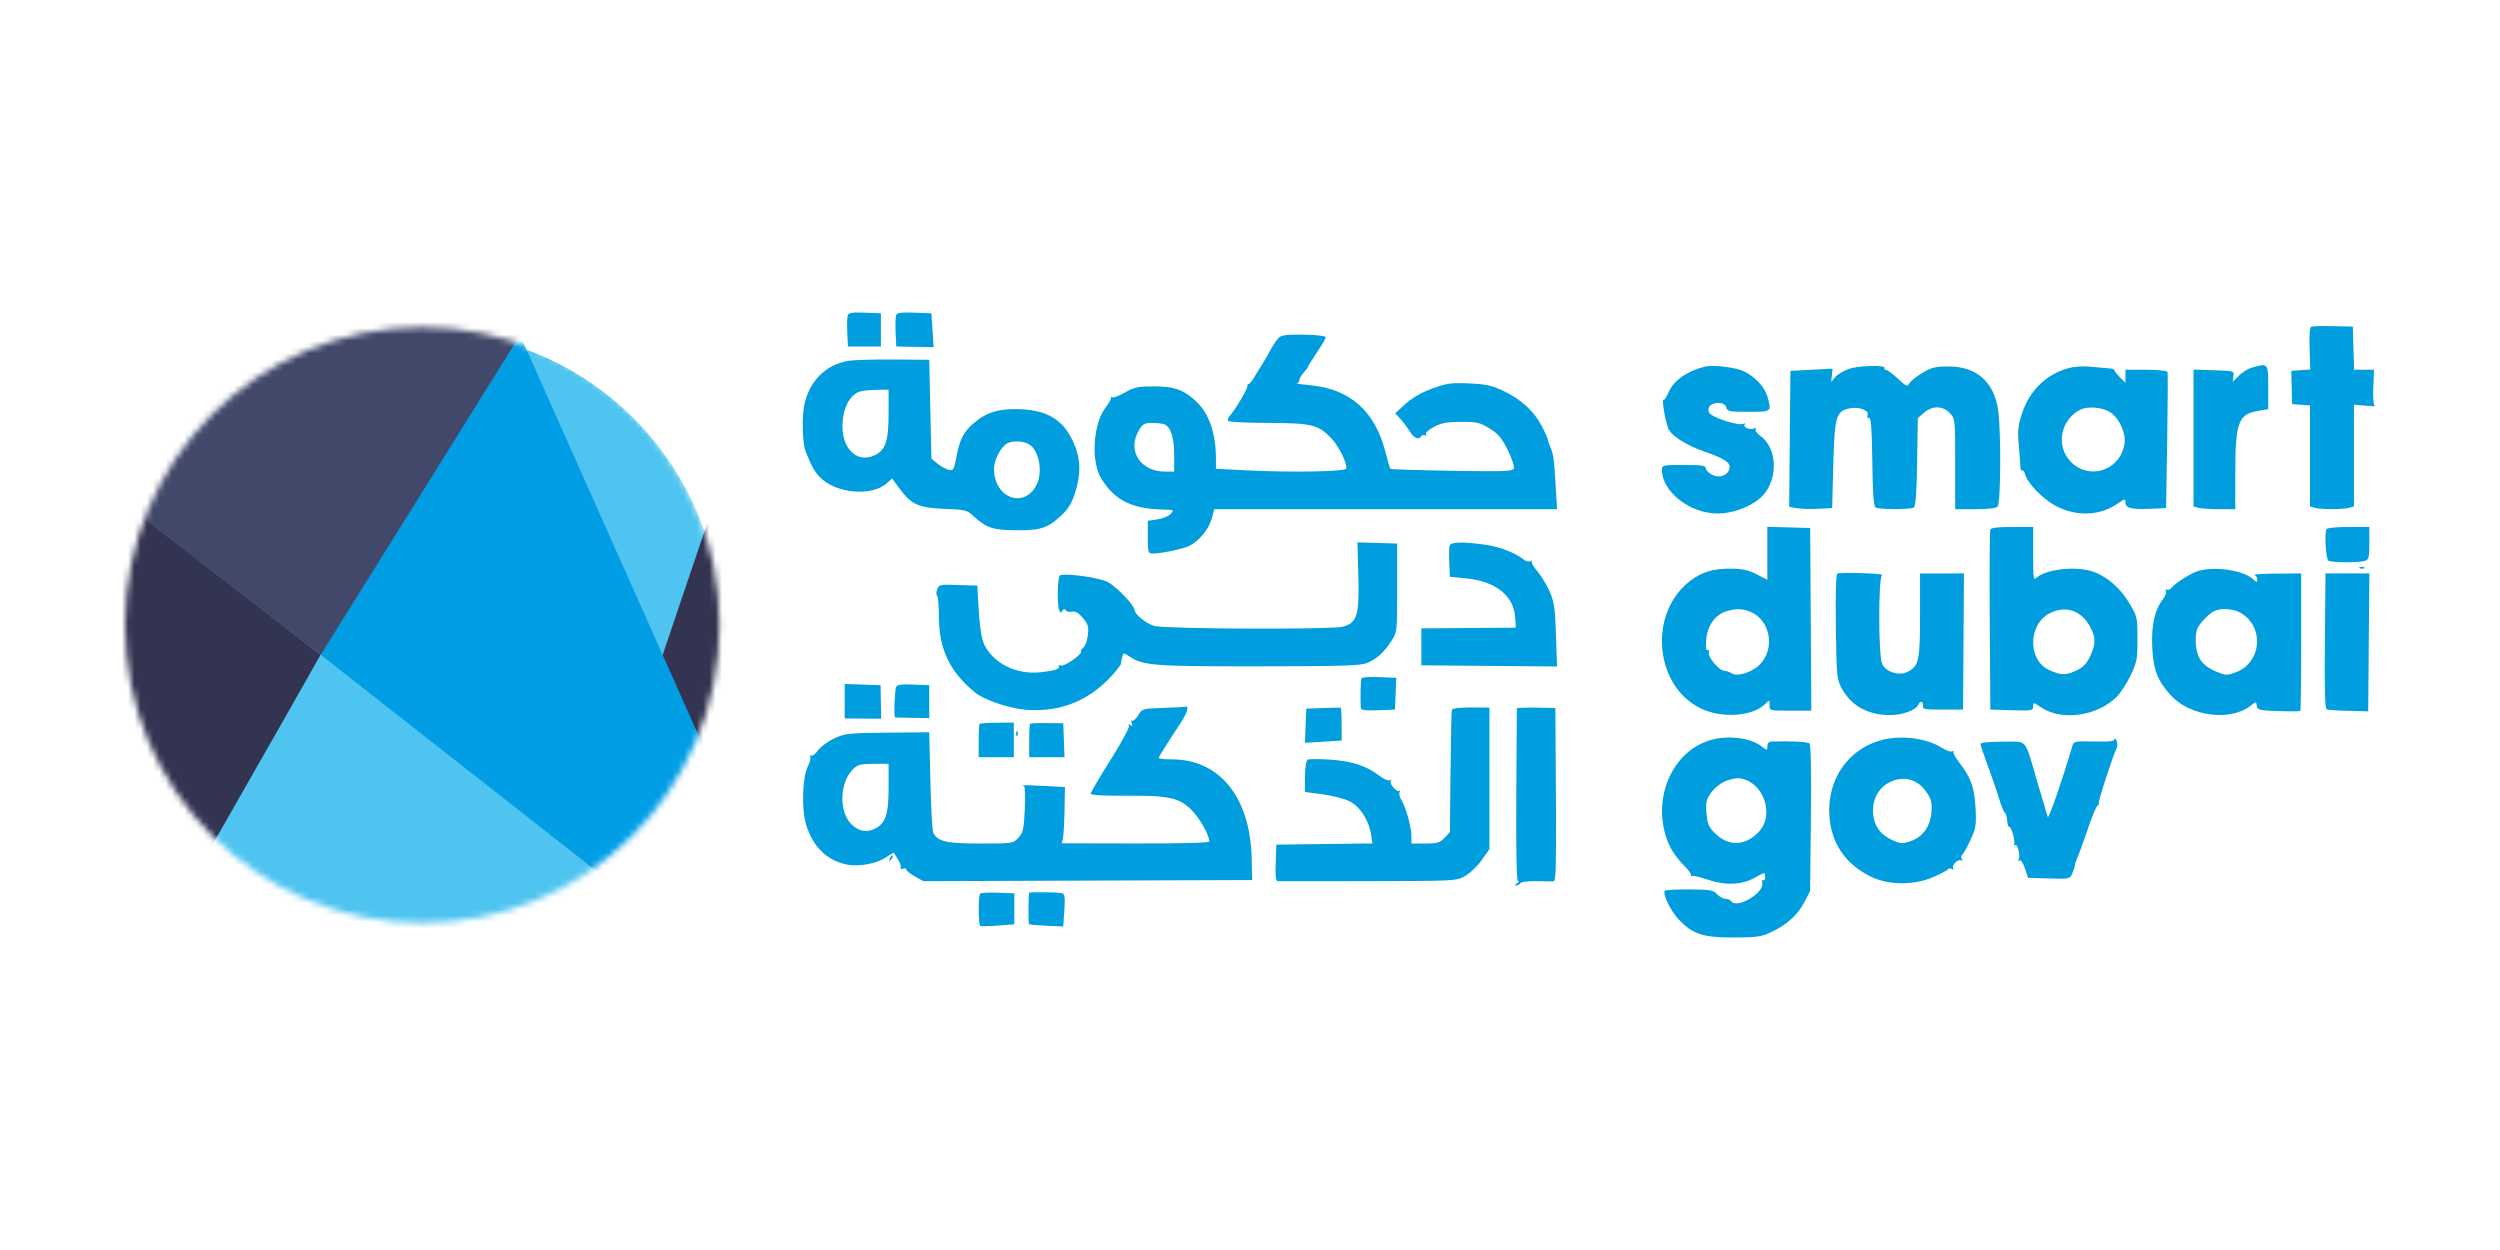
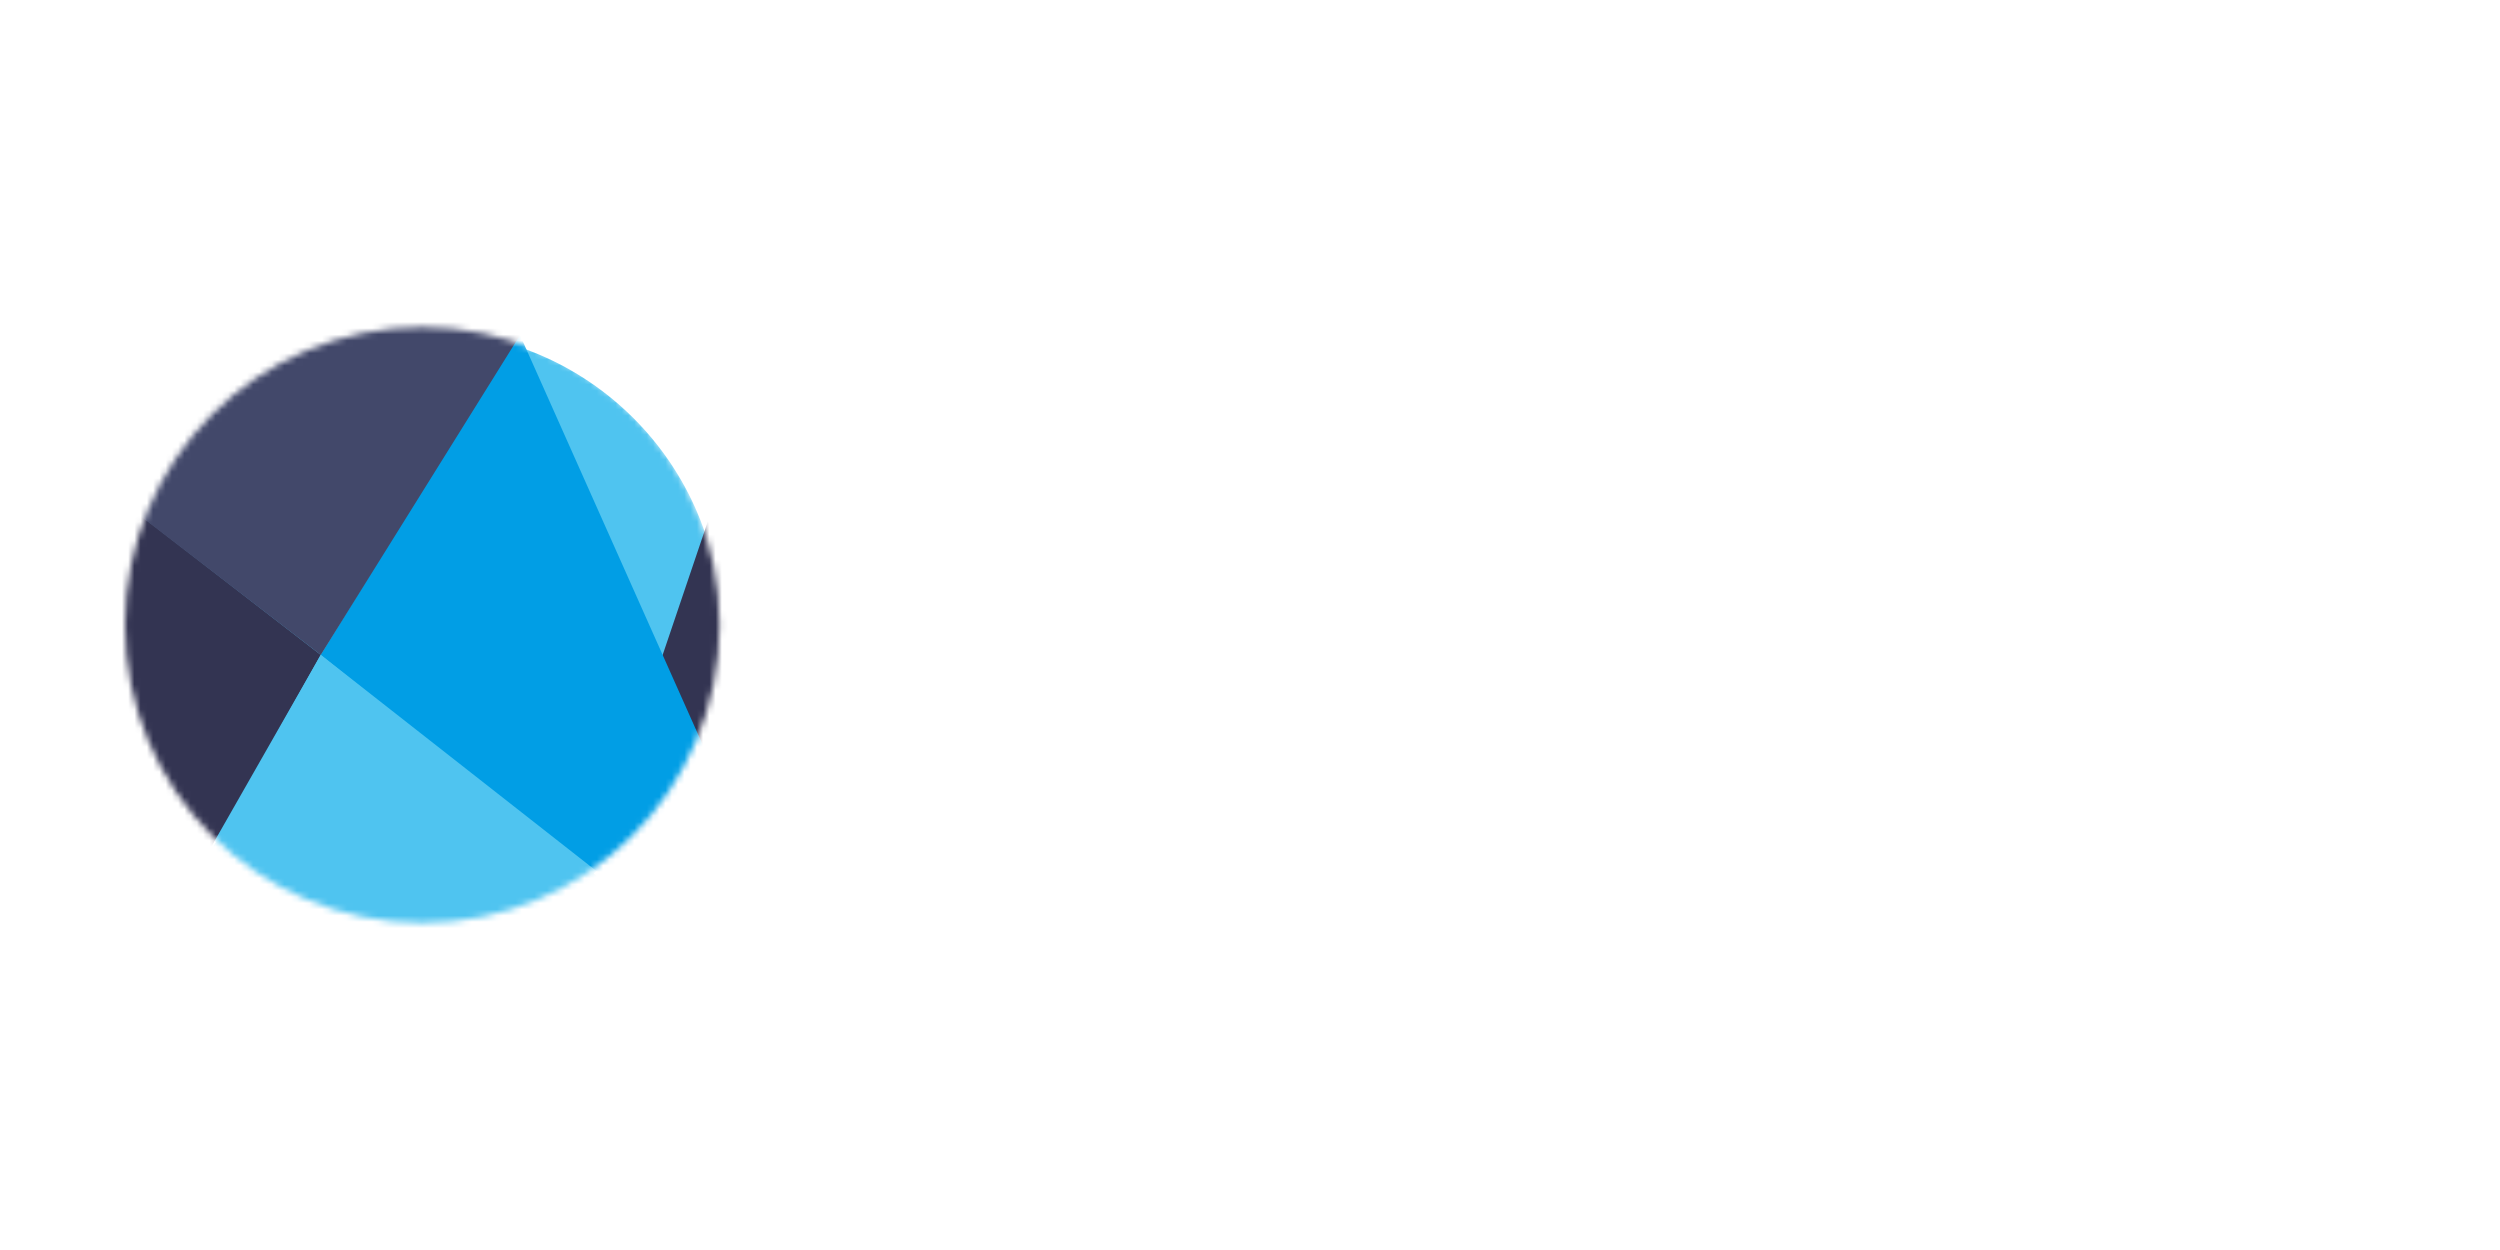
<svg xmlns="http://www.w3.org/2000/svg" width="400" height="200" viewBox="0 0 400 200" fill="none">
  <mask id="mask0_13_4610" style="mask-type:alpha" maskUnits="userSpaceOnUse" x="20" y="52" width="96" height="96">
    <ellipse cx="67.559" cy="100" rx="47.559" ry="47.66" fill="#4FC4F0" />
  </mask>
  <g mask="url(#mask0_13_4610)">
    <ellipse cx="67.79" cy="100.667" rx="47.559" ry="47.66" fill="#4FC4F0" />
    <path d="M105.758 105.577L113.251 83.427L127.537 103.533L113.946 123.674L105.758 105.577Z" fill="#333452" />
    <path d="M51.32 104.779L98.77 141.988L115.94 127.026L83.021 53.209L51.32 104.779Z" fill="#019EE5" />
    <path d="M51.321 104.78L33.556 135.926L31.331 142.193L17.599 117.116V78.69L51.321 104.78Z" fill="#333452" />
    <path d="M19.393 80.22L51.319 104.788L83.674 52.874L80.314 46.131L50.222 42.083L19.393 80.22Z" fill="#42486A" />
    <path d="M51.306 104.781L31.863 139.497L79.878 157.951L96.787 141.188L51.306 104.781Z" fill="#4FC4F0" />
  </g>
-   <path fill-rule="evenodd" clip-rule="evenodd" d="M135.649 50.417C135.545 50.69 135.508 51.932 135.566 53.178L135.672 55.443H138.308H140.945V52.786V50.13L138.391 50.026C136.455 49.947 135.792 50.041 135.649 50.417ZM143.382 50.418C143.278 50.69 143.241 51.932 143.299 53.178L143.405 55.443L146.393 55.497L149.381 55.551L149.205 52.841L149.029 50.13L146.3 50.026C144.215 49.947 143.526 50.04 143.382 50.418ZM369.773 52.276C369.563 52.368 369.466 53.774 369.533 55.775L369.645 59.119L368.127 59.229L366.61 59.339L366.671 61.996L366.731 64.653L368.164 64.761L369.598 64.87V72.956V81.041L370.388 81.254C371.41 81.53 374.816 81.53 375.837 81.254L376.628 81.041V72.89V64.74L378.473 64.911C379.488 65.005 380.16 65.025 379.967 64.957C379.759 64.883 379.662 63.674 379.73 61.997L379.845 59.162H378.249H376.653L376.552 55.709L376.452 52.255L373.288 52.188C371.548 52.151 369.967 52.191 369.773 52.276ZM204.581 54.062C204.271 54.375 203.703 55.212 203.321 55.923C202.939 56.633 202.43 57.523 202.19 57.899C201.951 58.276 201.342 59.268 200.838 60.104C200.333 60.94 199.845 61.548 199.754 61.455C199.662 61.363 199.587 61.511 199.587 61.785C199.587 62.293 197.559 65.693 196.75 66.541C196.502 66.8 196.39 67.159 196.5 67.338C196.609 67.517 199.498 67.667 202.918 67.671C209.884 67.68 210.968 67.948 213.069 70.188C214.252 71.449 215.626 74.287 215.39 74.982C215.223 75.472 206.347 75.615 199.206 75.242L194.549 74.999V73.327C194.549 69.495 193.501 66.329 191.611 64.449C189.566 62.415 188.023 61.828 184.707 61.823C182.095 61.819 181.504 61.941 180.011 62.79C179.071 63.324 178.158 63.671 177.981 63.56C177.804 63.45 177.702 63.491 177.755 63.652C177.807 63.813 177.411 64.522 176.875 65.23C174.867 67.879 174.526 73.873 176.228 76.611C178.384 80.079 181.095 81.415 186.213 81.532C187.819 81.569 187.869 81.6 187.315 82.217C186.996 82.572 186.041 82.968 185.194 83.096L183.652 83.329V85.945C183.652 88.445 183.689 88.561 184.466 88.561C185.854 88.561 189.392 87.811 190.345 87.314C191.897 86.506 193.4 84.676 193.854 83.043L194.289 81.477H221.71H249.131L248.903 77.67C248.64 73.285 248.572 72.802 248.027 71.448C247.807 70.9 247.626 70.34 247.626 70.205C247.626 70.07 247.211 69.164 246.704 68.192C245.466 65.816 243.358 63.877 240.596 62.571C238.691 61.67 237.768 61.467 235.047 61.346C232.157 61.218 231.481 61.313 229.15 62.169C227.415 62.807 225.958 63.647 224.877 64.633L223.237 66.13L224.031 66.985C224.467 67.456 225.143 68.358 225.533 68.992C226.241 70.142 227.002 70.462 227.418 69.783C227.54 69.585 227.811 69.53 228.02 69.66C228.243 69.799 228.301 69.734 228.159 69.503C228.014 69.265 228.519 68.787 229.423 68.306C230.621 67.67 231.511 67.504 233.767 67.496C236.321 67.487 236.779 67.594 238.337 68.561C239.742 69.432 240.291 70.086 241.246 72.022C241.893 73.335 242.331 74.65 242.219 74.944C242.042 75.41 240.743 75.46 232.318 75.326C226.985 75.241 222.554 75.103 222.47 75.019C222.387 74.936 222.017 73.684 221.647 72.239C219.996 65.791 216.01 62.253 209.708 61.645C208.234 61.503 207.225 61.364 207.467 61.337C207.708 61.31 207.906 61.078 207.906 60.823C207.906 60.567 208.222 60.016 208.609 59.598C208.996 59.18 209.312 58.75 209.312 58.642C209.312 58.534 209.945 57.512 210.718 56.37C211.491 55.228 212.124 54.139 212.124 53.949C212.124 53.752 210.628 53.58 208.635 53.548C205.846 53.504 205.033 53.607 204.581 54.062ZM135.848 57.718C132.109 58.288 129.39 61.041 128.648 65.007C128.286 66.944 128.422 71.05 128.887 72.206C129.867 74.642 130.257 75.35 131.138 76.293C133.652 78.988 139.587 79.511 141.977 77.248L142.721 76.543L143.942 78.197C145.815 80.735 146.983 81.258 151.129 81.415C154.41 81.538 154.726 81.615 155.708 82.535C157.765 84.463 158.921 84.842 162.738 84.842C166.685 84.842 167.737 84.467 170.048 82.236C171.03 81.287 171.572 80.32 172.099 78.571C173.029 75.486 172.871 73.06 171.565 70.371C169.907 66.955 167.21 65.484 162.55 65.455C159.656 65.436 157.88 66 155.995 67.536C154.226 68.977 153.549 70.255 153.019 73.153C152.659 75.125 152.544 75.324 151.847 75.189C151.421 75.108 150.614 74.671 150.051 74.22L149.029 73.399L148.853 65.484L148.678 57.568L143.054 57.523C139.96 57.498 136.718 57.586 135.848 57.718ZM272.758 58.67C269.894 59.393 267.818 60.859 266.977 62.75C266.643 63.502 266.299 64.047 266.213 63.961C265.757 63.501 266.538 68.036 267.051 68.824C267.786 69.955 270.034 71.323 272.641 72.227C275.866 73.346 276.858 73.981 276.735 74.848C276.565 76.034 275.149 76.591 273.925 75.954C273.38 75.67 272.934 75.203 272.934 74.915C272.934 74.49 272.282 74.393 269.419 74.393C266.006 74.393 265.904 74.416 265.912 75.19C265.946 78.711 270.397 82.177 274.867 82.164C277.089 82.157 279.725 81.233 281.44 79.861C284.499 77.412 284.628 71.874 281.674 69.754C281.116 69.354 280.764 68.854 280.893 68.644C281.033 68.416 280.962 68.365 280.718 68.517C280.143 68.875 278.85 68.401 279.135 67.937C279.273 67.711 279.206 67.656 278.972 67.801C278.517 68.085 276.119 67.505 274.41 66.697C273.555 66.293 273.277 65.951 273.356 65.401C273.51 64.306 275.92 64.107 276.195 65.165C276.368 65.835 276.65 65.892 279.755 65.892C283.494 65.892 283.484 65.9 282.783 63.437C282.361 61.952 280.931 60.388 279.159 59.469C277.842 58.787 274.131 58.324 272.758 58.67ZM295.812 59.028C294.958 59.333 293.974 59.926 293.624 60.346L292.989 61.11L293.1 60.048L293.21 58.985L289.839 59.162L286.467 59.339L286.367 70.213L286.267 81.086L287.421 81.303C288.056 81.422 289.604 81.47 290.861 81.41L293.146 81.3L293.324 74.393C293.527 66.559 293.767 65.752 296.019 65.326C297.498 65.046 299.102 65.678 298.817 66.427C298.704 66.724 298.802 66.91 299.046 66.862C299.366 66.799 299.496 68.535 299.568 73.846C299.637 78.957 299.783 80.99 300.095 81.19C300.649 81.545 305.666 81.552 306.217 81.199C306.511 81.011 306.668 78.841 306.744 73.912L306.854 66.892L307.84 66.038C309.179 64.878 310.863 64.903 311.978 66.097C312.822 67.003 312.83 67.076 312.83 74.243V81.476L316.011 81.477C318.017 81.477 319.348 81.32 319.614 81.052C320.131 80.531 320.19 69.016 319.694 65.555C319.056 61.11 316.221 58.631 311.775 58.631C309.712 58.631 309.044 58.791 307.635 59.626C306.711 60.173 305.77 60.92 305.543 61.287C305.155 61.912 305.037 61.867 303.627 60.558C302.801 59.79 301.954 59.162 301.744 59.162C301.536 59.162 301.436 59.043 301.525 58.897C301.842 58.372 297.359 58.475 295.812 59.028ZM330.915 58.915C327.34 59.934 324.733 62.489 323.52 66.163C322.886 68.082 322.8 68.906 322.999 71.161C323.131 72.647 323.246 74.22 323.256 74.656C323.266 75.094 323.398 75.374 323.551 75.279C323.702 75.184 323.919 75.477 324.032 75.93C324.368 77.279 326.88 79.862 328.885 80.922C332.223 82.686 335.932 82.558 338.824 80.581C340.006 79.773 340.071 79.764 340.071 80.419C340.071 81.309 341.022 81.541 344.121 81.407L346.574 81.3L346.75 70.583C346.846 64.688 346.873 59.707 346.809 59.514C346.742 59.315 345.258 59.162 343.381 59.162H340.071V60.209V61.255L339.192 60.37C338.709 59.883 338.314 59.372 338.314 59.235C338.314 59.097 337.958 58.966 337.523 58.943C337.088 58.92 335.783 58.802 334.623 58.68C333.305 58.542 331.914 58.631 330.915 58.915ZM360.246 58.837C359.646 59.012 358.72 59.594 358.188 60.13L357.222 61.103L357.347 60.221C357.47 59.342 357.46 59.339 354.219 59.237L350.968 59.136V70.088V81.041L351.759 81.254C352.194 81.371 353.697 81.47 355.098 81.472L357.646 81.477V76.004C357.646 67.481 358.095 66.258 361.425 65.718L362.919 65.476V61.965C362.919 58.057 362.918 58.056 360.246 58.837ZM137.43 62.693C135.808 63.381 134.793 65.523 134.793 68.258C134.793 71.945 137.256 74.136 139.947 72.844C141.7 72.001 142.175 70.559 142.175 66.081V62.35L140.154 62.372C139.042 62.385 137.816 62.529 137.43 62.693ZM333.029 65.474C330.194 66.741 329.015 70.307 330.579 72.891C333.071 77.01 339.013 75.894 339.898 71.141C340.226 69.378 339.092 66.853 337.547 65.903C336.395 65.195 334.134 64.981 333.029 65.474ZM182.242 68.814C180.291 72.039 182.417 75.454 186.376 75.455L187.87 75.456V72.782C187.87 69.992 187.314 68.286 186.273 67.883C185.96 67.762 185.082 67.663 184.321 67.663C183.139 67.663 182.838 67.83 182.242 68.814ZM161.194 70.927C160.105 71.516 159.047 73.533 159.047 75.019C159.047 79.719 163.908 81.502 165.877 77.524C166.818 75.622 166.322 72.439 164.898 71.249C164.111 70.59 162.135 70.419 161.194 70.927ZM282.776 88.532V92.778L281.092 91.898C279.841 91.244 278.825 91.009 277.138 90.985C274.159 90.942 272.332 91.479 270.4 92.965C263.661 98.15 264.695 109.832 272.207 113.391C275.544 114.971 280.478 114.609 282.433 112.64C283.125 111.942 283.128 111.943 283.128 112.825C283.128 113.707 283.139 113.71 286.471 113.71H289.814L289.722 99.099L289.63 84.488L286.203 84.387L282.776 84.285V88.532ZM318.439 84.754C318.346 84.998 318.311 91.573 318.362 99.366L318.454 113.533L321.881 113.635C325.111 113.73 325.308 113.695 325.308 113.025C325.308 112.343 325.358 112.349 326.574 113.18C329.82 115.4 335.605 114.586 338.689 111.475C339.305 110.854 340.303 109.309 340.907 108.043C341.913 105.931 342.004 105.447 341.996 102.199C341.987 98.722 341.962 98.615 340.636 96.415C339.153 93.957 336.916 92.079 334.64 91.384C331.958 90.565 327.393 91.087 325.923 92.38C325.341 92.892 325.308 92.687 325.308 88.616V84.311H321.958C319.599 84.311 318.557 84.442 318.439 84.754ZM372.243 84.65C371.886 85.232 372.139 89.434 372.548 89.707C373.016 90.02 377.186 90.055 378.297 89.755C379.027 89.558 379.088 89.339 379.088 86.926V84.311H375.77C373.944 84.311 372.358 84.463 372.243 84.65ZM217.331 92.045C217.504 98.479 217.15 99.65 214.838 100.277C213.092 100.751 186.546 100.645 184.707 100.157C183.45 99.823 181.545 98.294 181.541 97.616C181.537 96.867 178.622 93.833 177.21 93.107C175.882 92.424 170.654 91.688 169.615 92.037C169.209 92.173 169.09 96.609 169.465 97.595C169.646 98.07 169.754 98.093 170.019 97.712C170.242 97.393 170.401 97.366 170.51 97.631C170.598 97.846 171.036 97.952 171.481 97.866C172.075 97.752 172.551 98.021 173.264 98.875C174.099 99.875 174.212 100.266 174.059 101.629C173.962 102.503 173.631 103.403 173.324 103.629C173.017 103.855 172.851 104.124 172.953 104.227C173.304 104.581 170.293 106.701 169.743 106.488C169.447 106.374 169.29 106.421 169.396 106.593C169.662 107.027 168.765 107.321 166.433 107.567C162.657 107.965 159.019 106.184 157.515 103.2C156.991 102.161 156.687 99.921 156.466 95.469L156.379 93.698L153.313 93.595C150.396 93.498 150.232 93.532 149.946 94.304C149.78 94.75 149.772 95.197 149.928 95.297C150.083 95.398 150.217 96.919 150.225 98.679C150.25 103.919 151.971 107.505 156.06 110.839C157.424 111.952 161.413 113.318 163.971 113.548C169.836 114.077 174.809 111.938 178.642 107.238C179.076 106.705 179.403 106.23 179.369 106.182C179.334 106.134 179.405 105.712 179.527 105.244C179.745 104.404 179.759 104.402 180.706 105.027C182.948 106.508 184.479 106.625 201.359 106.612C214.919 106.601 217.687 106.514 218.754 106.064C220.31 105.409 221.412 104.409 222.623 102.553C223.544 101.142 223.548 101.107 223.548 94.052V86.968L220.368 86.867L217.188 86.766L217.331 92.045ZM231.955 87.27C231.854 87.535 231.82 88.77 231.878 90.016L231.984 92.281L234.605 92.544C239.347 93.02 242.223 95.332 242.433 98.834L242.529 100.428L234.972 100.483L227.414 100.538V103.494V106.449L238.267 106.543L249.121 106.636L248.954 101.584C248.808 97.162 248.677 96.285 247.905 94.564C247.42 93.482 246.529 92.031 245.926 91.338C245.323 90.646 244.945 89.952 245.086 89.796C245.226 89.639 245.133 89.632 244.88 89.779C244.624 89.928 244.154 89.827 243.825 89.552C242.552 88.487 239.958 87.487 237.608 87.153C234.105 86.657 232.173 86.697 231.955 87.27ZM377.616 90.929C377.87 91.031 378.173 91.018 378.29 90.901C378.407 90.783 378.199 90.7 377.829 90.715C377.419 90.732 377.336 90.816 377.616 90.929ZM351.654 91.376C350.53 91.72 348.122 93.239 347.496 94C347.235 94.316 346.857 94.473 346.656 94.347C346.442 94.214 346.395 94.291 346.542 94.532C346.682 94.758 346.478 95.35 346.091 95.846C344.755 97.558 344.196 100.051 344.36 103.564C344.529 107.206 345.2 108.922 347.38 111.297C350.444 114.634 356.885 115.453 360.107 112.915C360.981 112.227 360.986 112.227 361.095 112.943C361.195 113.599 361.5 113.673 364.553 113.775C366.395 113.837 367.967 113.821 368.047 113.74C368.126 113.659 368.192 108.678 368.192 102.671V91.749L364.237 91.777C362.062 91.793 360.481 91.886 360.722 91.984C360.964 92.082 361.161 92.413 361.161 92.719C361.161 93.219 361.098 93.218 360.533 92.703C358.91 91.223 354.371 90.545 351.654 91.376ZM293.964 91.785C293.757 91.915 293.669 95.218 293.737 100.286C293.842 108.054 293.897 108.667 294.629 110.045C296.154 112.919 298.835 114.419 302.448 114.419C304.362 114.419 306.612 113.59 306.924 112.769C307.189 112.072 307.781 112.188 307.66 112.913C307.568 113.467 307.908 113.533 310.824 113.533H314.091L314.163 102.641L314.236 91.749L310.721 91.75H307.206V98.427C307.206 105.754 307.022 106.579 305.188 107.501C303.854 108.172 301.795 107.544 301.157 106.272C300.529 105.019 300.516 92.233 301.142 91.997C301.384 91.906 299.944 91.773 297.942 91.702C295.941 91.631 294.151 91.668 293.964 91.785ZM371.98 102.549C371.908 110.522 371.99 113.39 372.292 113.507C372.517 113.594 374.099 113.699 375.807 113.74L378.912 113.816L379.005 102.783L379.098 91.749H375.588H372.078L371.98 102.549ZM276.249 97.796C274.45 98.323 273.181 100.088 272.997 102.319C272.892 103.603 272.961 104.171 273.205 104.02C273.423 103.884 273.508 104.043 273.414 104.412C273.228 105.145 275.095 107.335 275.907 107.335C276.21 107.335 276.76 107.524 277.127 107.755C278.006 108.309 280.347 107.561 281.559 106.34C284.074 103.805 283.282 99.248 280.092 97.905C278.794 97.359 277.837 97.332 276.249 97.796ZM327.967 98.117C324.476 99.888 324.402 105.628 327.851 107.195C329.769 108.066 330.529 108.082 332.219 107.284C333.315 106.767 333.867 106.198 334.416 105.019C335.302 103.12 335.335 102.16 334.568 100.571C333.202 97.737 330.613 96.775 327.967 98.117ZM354.288 97.756C353.891 97.919 353.06 98.631 352.442 99.34C351.498 100.425 351.319 100.912 351.319 102.411C351.319 105.124 352.258 106.518 354.759 107.524C356.162 108.088 356.368 108.09 357.772 107.55C361.835 105.986 362.334 100.407 358.616 98.123C357.436 97.398 355.556 97.239 354.288 97.756ZM217.853 108.51C217.707 108.75 217.633 111.483 217.725 113.282C217.742 113.625 218.436 113.714 220.472 113.637L223.196 113.533L223.299 110.994L223.402 108.454L220.716 108.337C219.239 108.273 217.951 108.35 217.853 108.51ZM135.147 112.191L135.148 114.95L138.068 114.974L140.988 114.998L140.939 112.318L140.89 109.637L138.018 109.534L135.145 109.431L135.147 112.191ZM143.39 109.904C143.137 110.567 142.989 114.769 143.218 114.791C143.321 114.801 144.591 114.83 146.041 114.855L148.678 114.901V112.269V109.637L146.124 109.533C144.237 109.456 143.524 109.553 143.39 109.904ZM186.094 113.265C182.788 113.378 182.726 113.397 182.116 114.437C181.775 115.018 181.35 115.403 181.172 115.292C180.993 115.18 180.951 115.361 181.08 115.698C181.249 116.143 181.186 116.228 180.845 116.016C180.538 115.825 180.464 115.863 180.628 116.13C180.765 116.354 179.462 118.772 177.694 121.572C175.944 124.344 174.513 126.777 174.513 126.98C174.513 127.221 176.372 127.336 179.874 127.313C186.941 127.265 188.549 127.591 190.519 129.466C191.843 130.726 193.494 133.602 193.494 134.646C193.494 134.848 188.846 134.969 181.685 134.953L169.876 134.927L170.067 134.148C170.172 133.72 170.288 131.695 170.325 129.65L170.391 125.93L167.092 125.746C165.277 125.644 163.727 125.605 163.646 125.657C163.565 125.71 163.644 125.753 163.821 125.753C164.007 125.752 164.07 127.314 163.968 129.445C163.812 132.734 163.699 133.237 162.94 134.05C162.098 134.952 162.024 134.963 156.843 134.963C151.392 134.963 150.005 134.64 149.311 133.211C149.165 132.908 148.962 129.173 148.861 124.911L148.678 117.162L141.999 117.225C135.815 117.284 135.187 117.35 133.513 118.119C132.518 118.576 131.346 119.438 130.908 120.035C130.47 120.632 129.954 121.023 129.762 120.903C129.57 120.783 129.513 120.85 129.636 121.051C129.76 121.252 129.588 121.954 129.255 122.611C128.369 124.357 128.22 129.525 128.986 131.976C130.088 135.507 132.243 137.624 135.445 138.321C137.293 138.723 140.241 138.204 141.674 137.224C142.381 136.74 142.99 136.392 143.025 136.451C143.061 136.509 143.366 137 143.702 137.541C144.038 138.082 144.219 138.678 144.105 138.865C143.988 139.055 144.137 139.112 144.441 138.994C144.741 138.878 144.987 138.93 144.987 139.11C144.987 139.29 145.603 139.786 146.357 140.213L147.727 140.989L174.038 140.898L200.349 140.807L200.268 137.306C200.042 127.58 195.144 121.503 187.528 121.503C186.363 121.503 185.41 121.4 185.41 121.274C185.41 121.064 186.263 119.698 188.981 115.552C189.931 114.102 190.283 112.917 189.716 113.076C189.57 113.117 187.941 113.202 186.094 113.265ZM211.711 113.282L209.013 113.385L208.899 116.116L208.785 118.846L211.728 118.669L214.671 118.492L214.66 115.898C214.654 114.47 214.595 113.275 214.529 113.241C214.463 113.207 213.195 113.225 211.711 113.282ZM232.301 113.533C232.234 113.728 232.135 118.218 232.082 123.512L231.984 133.136L231.132 134.049C230.39 134.845 229.991 134.963 228.056 134.963H225.833V133.788C225.833 132.368 224.913 129.071 224.206 127.957C223.925 127.513 223.806 126.956 223.941 126.718C224.077 126.48 224.07 126.391 223.926 126.521C223.54 126.87 222.251 125.44 222.535 124.977C222.682 124.737 222.619 124.68 222.374 124.833C222.152 124.971 221.447 124.682 220.806 124.19C218.675 122.552 216.469 121.81 212.954 121.551C211.125 121.416 209.444 121.42 209.22 121.56C208.977 121.712 208.807 122.801 208.799 124.262L208.785 126.71L211.662 127.098C213.244 127.312 215.175 127.813 215.953 128.213C217.598 129.059 219.002 131.22 219.355 133.45L219.593 134.949L211.904 135.044L204.215 135.14L204.113 138.062C204.036 140.261 204.123 140.987 204.465 140.996C204.714 141.002 211.236 140.997 218.959 140.984C232.781 140.962 233.021 140.95 234.404 140.176C235.176 139.744 236.371 138.599 237.06 137.631L238.311 135.872V124.544V113.215L235.366 113.197C233.702 113.187 232.369 113.333 232.301 113.533ZM242.693 113.347C242.686 113.449 242.647 119.71 242.605 127.259C242.555 136.221 242.651 140.986 242.881 140.99C243.074 140.993 242.995 141.15 242.705 141.339C242.388 141.545 242.344 141.684 242.596 141.687C242.826 141.69 243.119 141.523 243.246 141.316C243.377 141.102 244.488 140.961 245.815 140.989C247.101 141.016 248.353 141.026 248.597 141.011C248.947 140.99 249.021 138.083 248.948 127.129L248.856 113.275L245.78 113.218C244.089 113.186 242.7 113.244 242.693 113.347ZM156.734 115.806C156.653 115.887 156.586 117.122 156.586 118.551V121.149H159.398H162.211V118.381V115.614L159.546 115.636C158.081 115.649 156.816 115.725 156.734 115.806ZM164.817 115.806C164.737 115.887 164.671 117.122 164.671 118.551V121.149H167.498H170.325L170.222 118.439L170.119 115.728L167.541 115.694C166.123 115.674 164.898 115.725 164.817 115.806ZM162.59 117.459C162.607 117.872 162.69 117.955 162.802 117.673C162.904 117.417 162.891 117.112 162.774 116.994C162.658 116.877 162.575 117.086 162.59 117.459ZM274.105 118.301C268.056 119.752 264.505 126.849 266.465 133.57C267.03 135.506 267.965 137.005 269.707 138.765C270.225 139.289 270.606 139.855 270.553 140.023C270.5 140.191 270.583 140.25 270.738 140.153C270.892 140.057 271.964 140.306 273.119 140.707C276.016 141.712 278.681 141.615 280.787 140.429C282.411 139.514 282.425 139.513 282.425 140.267C282.425 140.684 282.281 140.937 282.106 140.828C281.931 140.718 281.861 140.913 281.951 141.26C282.365 142.854 277.805 145.524 276.976 144.172C276.857 143.977 276.458 143.818 276.091 143.818C275.723 143.818 275.112 143.483 274.734 143.074C274.122 142.412 273.636 142.327 270.327 142.306C268.282 142.293 266.506 142.385 266.381 142.511C265.944 142.952 267.321 145.798 268.627 147.154C270.869 149.48 272.457 150 277.328 150C280.958 150 281.785 149.889 283.262 149.204C285.833 148.011 287.618 146.424 288.671 144.396L289.615 142.578L289.744 130.94C289.823 123.736 289.742 119.172 289.532 118.96C289.253 118.678 286.497 118.538 283.391 118.648C283.014 118.661 282.776 118.948 282.776 119.388C282.776 120.105 282.773 120.105 281.778 119.364C280.089 118.105 276.812 117.651 274.105 118.301ZM301.312 118.346C295.842 119.645 292.314 124.619 292.696 130.492C292.983 134.906 295.268 138.271 299.33 140.261C302.148 141.641 306.193 141.679 309.267 140.353C310.453 139.842 311.525 139.276 311.648 139.096C311.771 138.916 312.073 138.893 312.318 139.045C312.595 139.219 312.675 139.18 312.529 138.942C312.225 138.447 313.3 137.365 313.791 137.671C314.027 137.818 314.065 137.737 313.893 137.458C313.742 137.211 313.765 136.907 313.945 136.783C314.124 136.658 314.715 135.6 315.258 134.431C316.156 132.497 316.231 132.036 316.087 129.295C315.914 125.996 315.33 124.365 313.472 121.991C312.843 121.188 312.442 120.406 312.579 120.252C312.717 120.098 312.638 120.084 312.403 120.219C312.169 120.355 311.375 120.083 310.638 119.614C308.336 118.15 304.396 117.614 301.312 118.346ZM338.338 118.248C338.32 118.601 337.535 118.694 335.062 118.638C331.907 118.567 331.804 118.59 331.56 119.414C329.913 124.994 327.782 131.132 327.636 130.712C327.536 130.42 326.801 127.949 326.003 125.222C323.865 117.908 324.516 118.669 320.394 118.669C318.337 118.669 316.872 118.813 316.872 119.015C316.872 119.205 317.426 120.851 318.103 122.672C318.78 124.493 319.588 126.848 319.899 127.905C320.21 128.962 320.599 129.913 320.766 130.018C320.932 130.123 321.106 130.709 321.152 131.322C321.198 131.934 321.336 132.372 321.459 132.295C321.78 132.095 322.508 134.656 322.251 135.076C322.133 135.269 322.199 135.325 322.399 135.2C322.819 134.939 323.314 136.969 322.967 137.533C322.84 137.741 322.906 137.802 323.115 137.672C323.338 137.533 323.693 138.049 323.989 138.946L324.486 140.453L327.823 140.554C331.111 140.653 331.166 140.641 331.573 139.74C331.801 139.237 331.987 138.658 331.987 138.453C331.987 138.248 332.21 137.578 332.482 136.964C332.754 136.351 333.483 134.334 334.103 132.483C334.722 130.633 335.409 129.001 335.629 128.858C335.849 128.715 335.921 128.596 335.79 128.592C335.567 128.587 338.049 120.916 338.656 119.732C338.806 119.44 338.801 118.882 338.646 118.492C338.49 118.102 338.352 117.993 338.338 118.248ZM136.578 122.97C134.395 125.019 134.15 129.64 136.111 131.761C137.217 132.957 138.567 133.269 139.893 132.636C141.688 131.777 142.175 130.353 142.175 125.966V122.211H139.781C137.819 122.211 137.24 122.348 136.578 122.97ZM275.922 125.05C275.132 125.406 274.148 126.244 273.676 126.963C272.957 128.06 272.866 128.525 273.039 130.217C273.208 131.863 273.442 132.388 274.452 133.376C276.577 135.456 279.265 135.356 281.387 133.118C284.054 130.306 282.112 124.965 278.262 124.524C277.748 124.465 276.695 124.702 275.922 125.05ZM302.964 124.895C300.56 125.724 299.285 128.12 299.794 130.854C300.098 132.482 301.069 133.64 302.79 134.422C304.067 135.002 304.383 135.021 305.661 134.596C307.656 133.933 308.875 132.231 309.034 129.89C309.139 128.335 309.009 127.842 308.174 126.652C306.897 124.831 305.003 124.193 302.964 124.895ZM142.373 137.338C142.183 137.843 142.223 137.884 142.57 137.537C142.81 137.296 142.918 137.01 142.81 136.902C142.702 136.793 142.505 136.989 142.373 137.338ZM156.834 142.978C156.502 143.313 156.516 147.992 156.85 148.157C156.995 148.228 158.279 148.198 159.703 148.089L162.292 147.891L162.291 145.412L162.291 142.932L159.686 142.83C158.254 142.774 156.971 142.841 156.834 142.978ZM164.659 142.844C164.519 143.853 164.516 147.795 164.655 147.88C164.761 147.945 166.033 148.054 167.483 148.122L170.119 148.245L170.295 145.681C170.428 143.744 170.356 143.072 170.003 142.936C169.539 142.757 164.682 142.674 164.659 142.844Z" fill="#009EDF" />
</svg>